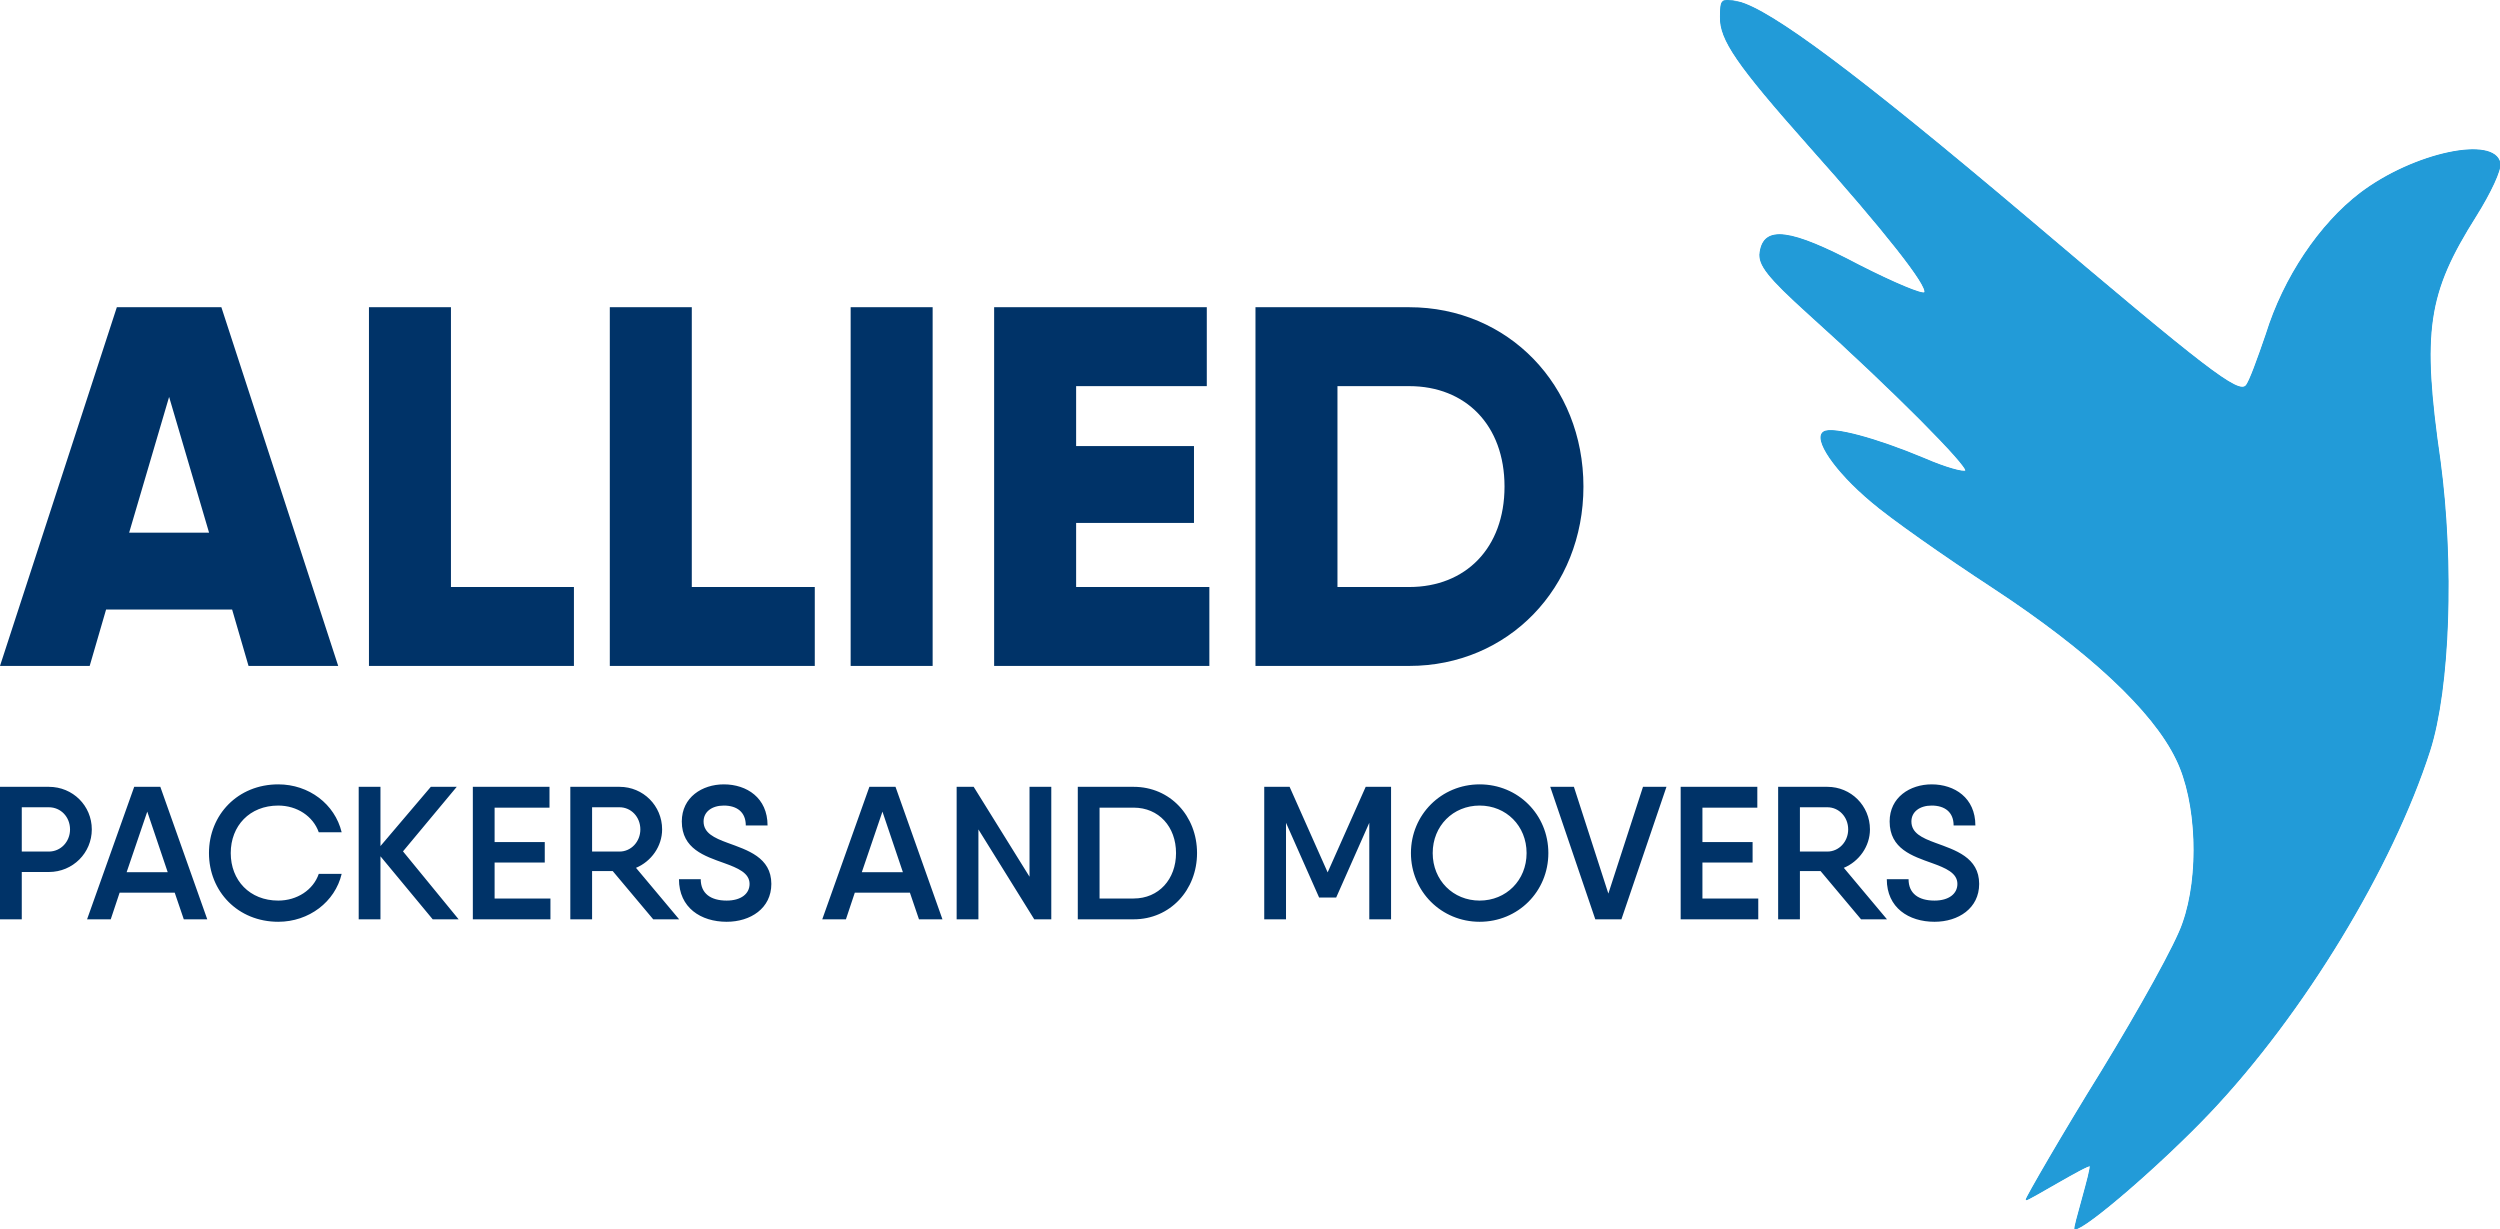
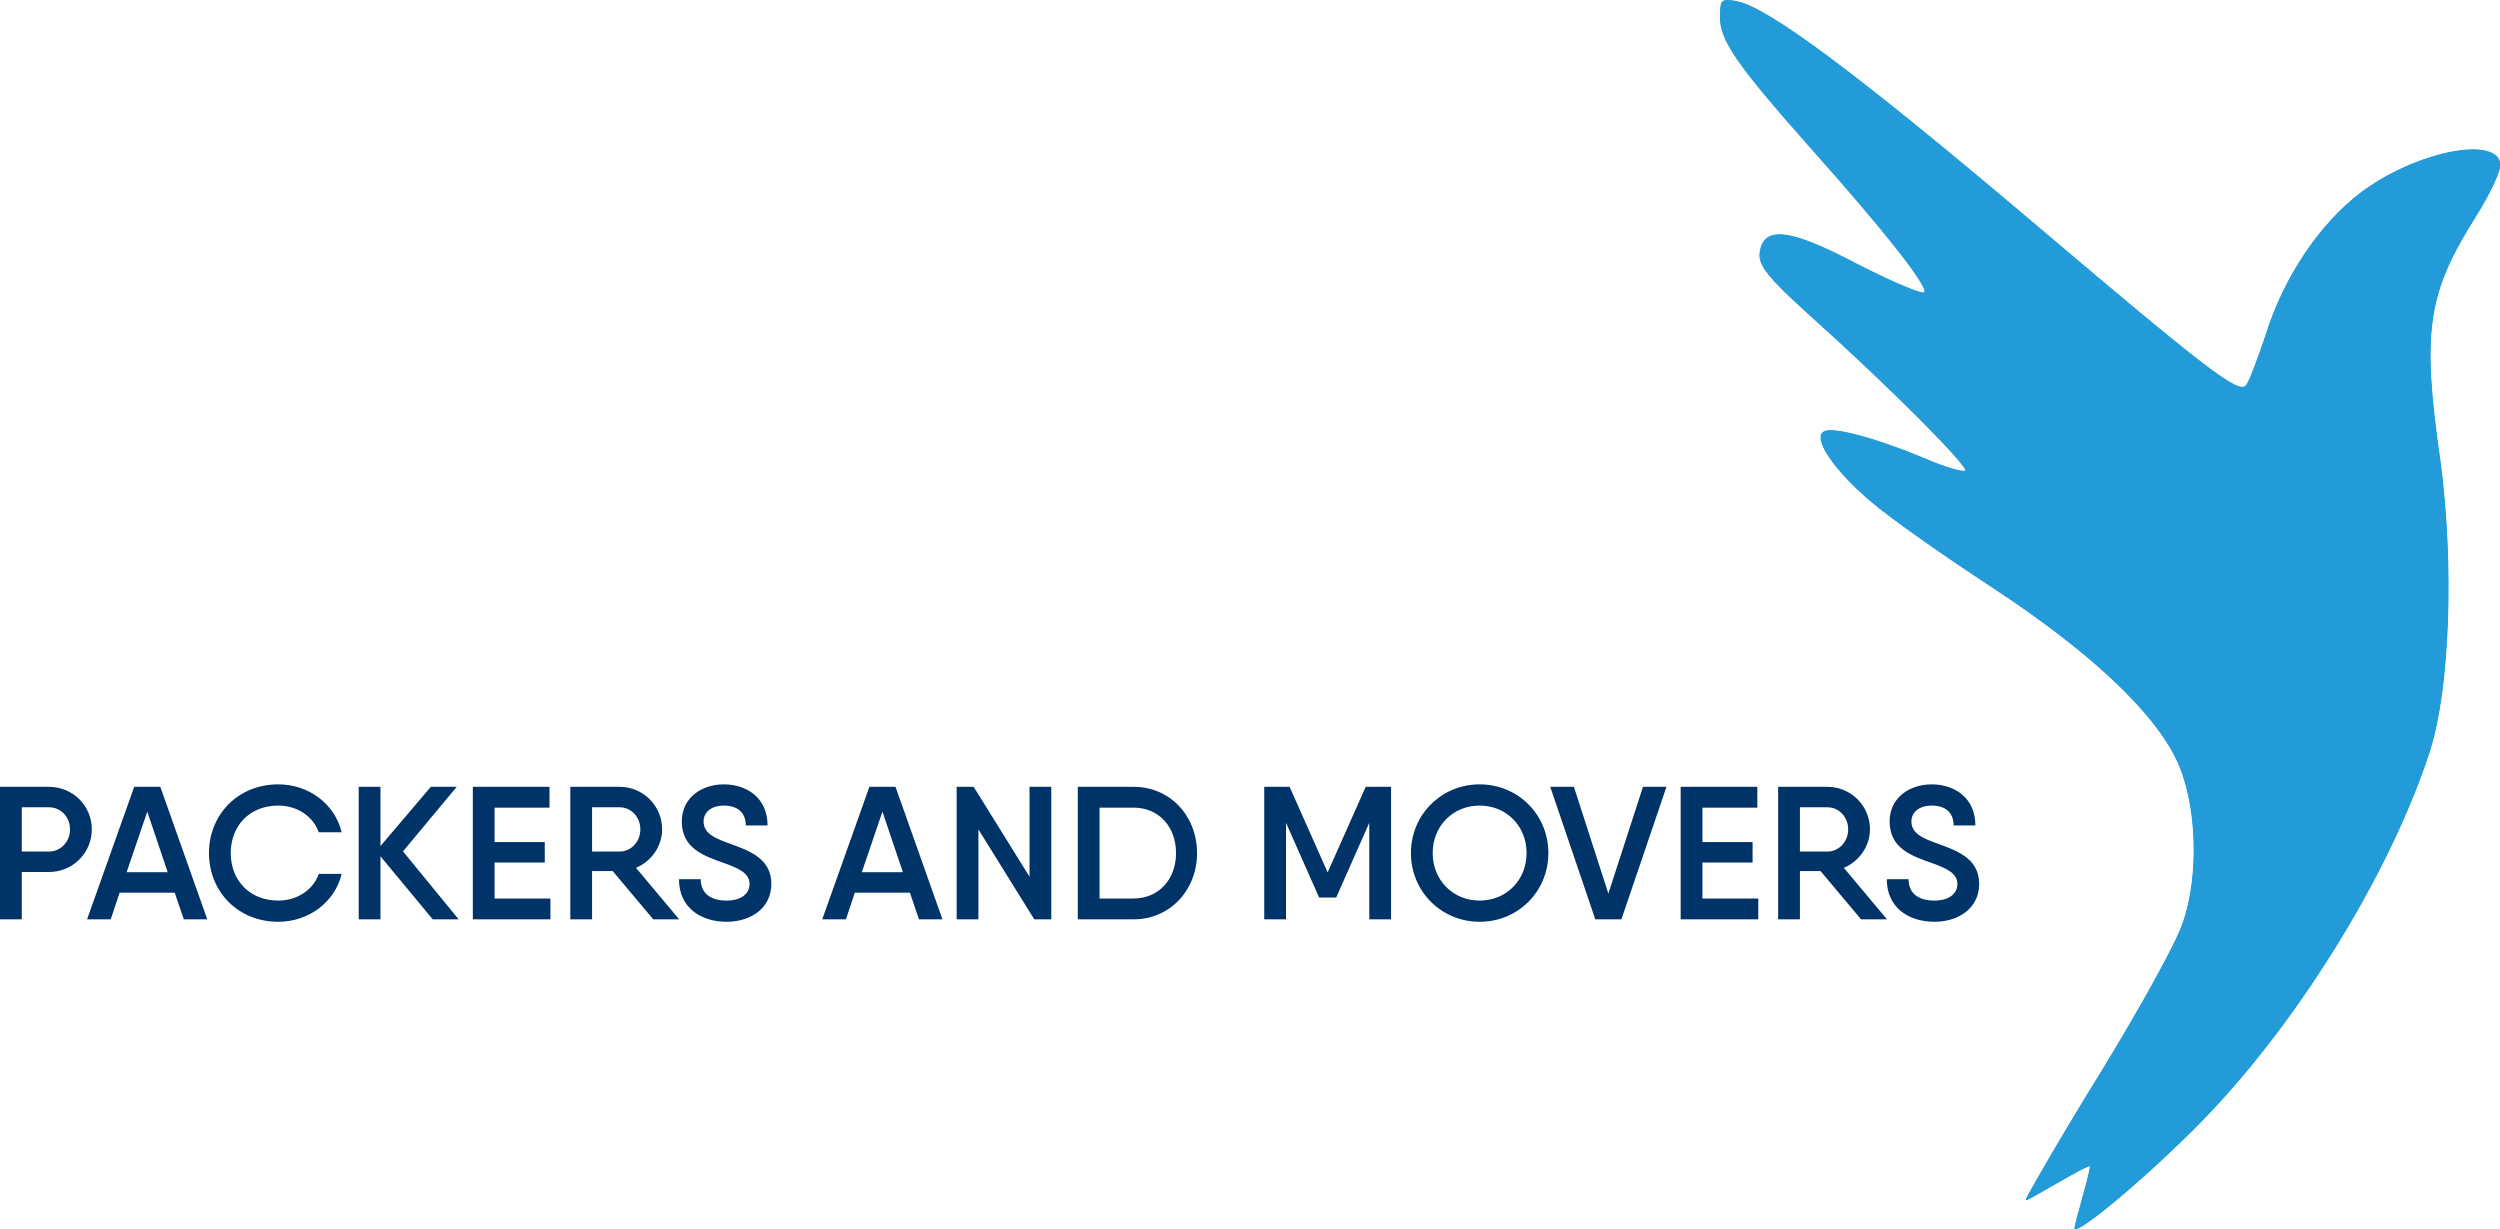
<svg xmlns="http://www.w3.org/2000/svg" style="isolation:isolate" viewBox="0 0 512 251.7" width="512pt" height="251.7pt">
  <g>
    <mask id="_mask_dWMcwselIAkCZGDSfYG50gm8kqnnOvqb" x="-200%" y="-200%" width="400%" height="400%">
      <rect x="-200%" y="-200%" width="400%" height="400%" style="fill:white;" />
      <path d=" M 428.054 238.75 C 427.521 238.35 414.975 246.079 414.975 245.679 C 414.975 245.279 422.57 232.088 430.432 219.429 C 438.16 206.771 445.755 193.18 447.087 189.049 C 450.552 179.322 450.019 164.132 445.755 155.471 C 440.958 145.477 427.767 133.219 408.313 120.427 C 398.319 113.898 387.126 106.036 383.262 102.705 C 375.8 96.442 371.27 89.78 373.535 88.448 C 375.267 87.382 384.195 89.78 394.055 93.911 C 398.319 95.776 402.183 96.842 402.583 96.442 C 403.382 95.643 387.393 79.52 370.47 64.33 C 362.076 56.735 360.077 54.203 360.477 51.671 C 361.276 46.208 366.606 46.875 380.73 54.336 C 387.792 57.934 393.789 60.466 394.188 59.933 C 394.988 58.6 385.927 47.141 370.47 29.819 C 355.813 13.296 352.216 8.1 352.349 3.436 C 352.349 -0.162 352.615 -0.428 355.946 0.371 C 362.609 1.97 380.597 15.428 414.975 44.476 C 451.751 75.656 458.413 80.853 460.012 78.987 C 460.679 78.321 462.411 73.524 464.143 68.461 C 467.741 56.868 475.069 45.942 483.464 39.546 C 494.39 31.285 510.913 27.82 511.979 33.417 C 512.245 34.749 509.98 39.546 507.049 44.21 C 497.055 60.066 495.856 67.661 499.72 94.444 C 502.518 115.364 501.719 140.814 497.588 153.739 C 489.86 177.723 471.738 207.57 452.551 227.824 C 442.69 238.217 427.1 251.675 424.968 251.675 C 424.569 251.675 428.454 239.283 428.054 238.75 Z " fill-rule="evenodd" fill="black" stroke="none" />
    </mask>
    <path d=" M 428.054 238.75 C 427.521 238.35 414.975 246.079 414.975 245.679 C 414.975 245.279 422.57 232.088 430.432 219.429 C 438.16 206.771 445.755 193.18 447.087 189.049 C 450.552 179.322 450.019 164.132 445.755 155.471 C 440.958 145.477 427.767 133.219 408.313 120.427 C 398.319 113.898 387.126 106.036 383.262 102.705 C 375.8 96.442 371.27 89.78 373.535 88.448 C 375.267 87.382 384.195 89.78 394.055 93.911 C 398.319 95.776 402.183 96.842 402.583 96.442 C 403.382 95.643 387.393 79.52 370.47 64.33 C 362.076 56.735 360.077 54.203 360.477 51.671 C 361.276 46.208 366.606 46.875 380.73 54.336 C 387.792 57.934 393.789 60.466 394.188 59.933 C 394.988 58.6 385.927 47.141 370.47 29.819 C 355.813 13.296 352.216 8.1 352.349 3.436 C 352.349 -0.162 352.615 -0.428 355.946 0.371 C 362.609 1.97 380.597 15.428 414.975 44.476 C 451.751 75.656 458.413 80.853 460.012 78.987 C 460.679 78.321 462.411 73.524 464.143 68.461 C 467.741 56.868 475.069 45.942 483.464 39.546 C 494.39 31.285 510.913 27.82 511.979 33.417 C 512.245 34.749 509.98 39.546 507.049 44.21 C 497.055 60.066 495.856 67.661 499.72 94.444 C 502.518 115.364 501.719 140.814 497.588 153.739 C 489.86 177.723 471.738 207.57 452.551 227.824 C 442.69 238.217 427.1 251.675 424.968 251.675 C 424.569 251.675 428.454 239.283 428.054 238.75 Z " fill-rule="evenodd" fill="rgb(34,155,216)" />
    <path d=" M 428.054 238.75 C 427.521 238.35 414.975 246.079 414.975 245.679 C 414.975 245.279 422.57 232.088 430.432 219.429 C 438.16 206.771 445.755 193.18 447.087 189.049 C 450.552 179.322 450.019 164.132 445.755 155.471 C 440.958 145.477 427.767 133.219 408.313 120.427 C 398.319 113.898 387.126 106.036 383.262 102.705 C 375.8 96.442 371.27 89.78 373.535 88.448 C 375.267 87.382 384.195 89.78 394.055 93.911 C 398.319 95.776 402.183 96.842 402.583 96.442 C 403.382 95.643 387.393 79.52 370.47 64.33 C 362.076 56.735 360.077 54.203 360.477 51.671 C 361.276 46.208 366.606 46.875 380.73 54.336 C 387.792 57.934 393.789 60.466 394.188 59.933 C 394.988 58.6 385.927 47.141 370.47 29.819 C 355.813 13.296 352.216 8.1 352.349 3.436 C 352.349 -0.162 352.615 -0.428 355.946 0.371 C 362.609 1.97 380.597 15.428 414.975 44.476 C 451.751 75.656 458.413 80.853 460.012 78.987 C 460.679 78.321 462.411 73.524 464.143 68.461 C 467.741 56.868 475.069 45.942 483.464 39.546 C 494.39 31.285 510.913 27.82 511.979 33.417 C 512.245 34.749 509.98 39.546 507.049 44.21 C 497.055 60.066 495.856 67.661 499.72 94.444 C 502.518 115.364 501.719 140.814 497.588 153.739 C 489.86 177.723 471.738 207.57 452.551 227.824 C 442.69 238.217 427.1 251.675 424.968 251.675 C 424.569 251.675 428.454 239.283 428.054 238.75 Z " fill-rule="evenodd" fill="rgb(34,155,216)" mask="url(#_mask_dWMcwselIAkCZGDSfYG50gm8kqnnOvqb)" vector-effect="non-scaling-stroke" stroke-width="0.2" stroke="rgb(34,155,216)" stroke-opacity="100" stroke-linejoin="miter" stroke-linecap="butt" stroke-miterlimit="4" />
-     <path d=" M 50.9 136.382 L 69.265 136.382 L 45.337 62.919 L 23.928 62.919 L 0 136.382 L 18.366 136.382 L 21.724 124.838 L 47.541 124.838 L 50.9 136.382 Z  M 26.447 109.096 L 34.633 81.285 L 42.819 109.096 L 26.447 109.096 Z  M 92.354 120.22 L 92.354 62.919 L 75.562 62.919 L 75.562 136.382 L 117.541 136.382 L 117.541 120.22 L 92.354 120.22 Z  M 141.679 120.22 L 141.679 62.919 L 124.888 62.919 L 124.888 136.382 L 166.867 136.382 L 166.867 120.22 L 141.679 120.22 Z  M 174.213 62.919 L 174.213 136.382 L 191.005 136.382 L 191.005 62.919 L 174.213 62.919 Z  M 220.39 120.22 L 220.39 107.102 L 244.528 107.102 L 244.528 91.36 L 220.39 91.36 L 220.39 79.081 L 247.152 79.081 L 247.152 62.919 L 220.39 62.919 L 203.599 62.919 L 203.599 136.382 L 208.846 136.382 L 247.677 136.382 L 247.677 120.22 L 220.39 120.22 Z  M 288.606 62.919 L 273.913 62.919 L 257.122 62.919 L 257.122 136.382 L 262.369 136.382 L 288.606 136.382 C 308.861 136.382 324.288 120.43 324.288 99.65 C 324.288 78.871 308.861 62.919 288.606 62.919 Z  M 288.606 120.22 L 273.913 120.22 L 273.913 79.081 L 288.606 79.081 C 300.15 79.081 308.126 87.057 308.126 99.65 C 308.126 112.244 300.15 120.22 288.606 120.22 Z " fill="rgb(0,51,104)" />
    <path d=" M 284.889 161.142 L 279.694 161.142 L 271.902 178.664 L 264.11 161.142 L 263.374 161.142 L 258.916 161.142 L 258.916 188.277 L 263.374 188.277 L 263.374 168.507 L 270.158 183.819 L 273.647 183.819 L 280.43 168.507 L 280.43 188.277 L 284.889 188.277 L 284.889 161.142 Z  M 303.031 188.781 C 310.9 188.781 317.103 182.579 317.103 174.71 C 317.103 166.84 310.9 160.638 303.031 160.638 C 295.2 160.638 288.959 166.84 288.959 174.71 C 288.959 182.579 295.2 188.781 303.031 188.781 Z  M 303.031 184.44 C 297.604 184.44 293.417 180.292 293.417 174.71 C 293.417 169.127 297.604 164.979 303.031 164.979 C 308.458 164.979 312.645 169.127 312.645 174.71 C 312.645 180.292 308.458 184.44 303.031 184.44 Z  M 326.717 188.277 L 332.066 188.277 L 341.293 161.142 L 336.486 161.142 L 329.391 183.005 L 322.336 161.142 L 317.49 161.142 L 326.717 188.277 Z  M 348.658 184.013 L 348.658 176.648 L 358.931 176.648 L 358.931 172.461 L 348.658 172.461 L 348.658 165.406 L 359.9 165.406 L 359.9 161.142 L 348.658 161.142 L 344.2 161.142 L 344.2 188.277 L 345.751 188.277 L 360.094 188.277 L 360.094 184.013 L 348.658 184.013 Z  M 381.144 188.277 L 386.454 188.277 L 377.616 177.733 C 380.756 176.415 382.966 173.314 382.966 169.864 C 382.966 165.018 379.089 161.142 374.243 161.142 L 368.622 161.142 L 364.164 161.142 L 364.164 188.277 L 368.622 188.277 L 368.622 178.392 L 372.848 178.392 L 381.144 188.277 Z  M 368.622 165.328 L 374.243 165.328 C 376.608 165.328 378.508 167.305 378.508 169.864 C 378.508 172.384 376.608 174.399 374.243 174.399 L 368.622 174.399 L 368.622 165.328 Z  M 396.185 188.781 C 401.069 188.781 405.333 186.029 405.333 181.028 C 405.333 175.562 400.371 174.089 396.378 172.616 C 393.626 171.608 391.455 170.6 391.455 168.236 C 391.455 166.259 393.161 164.979 395.603 164.979 C 398.317 164.979 400.1 166.336 400.1 169.05 L 404.558 169.05 C 404.558 163.39 400.294 160.638 395.603 160.638 C 391.184 160.638 386.997 163.274 386.997 168.236 C 386.997 173.857 391.688 175.33 395.681 176.764 C 398.472 177.772 400.875 178.78 400.875 181.028 C 400.875 183.044 399.131 184.44 396.185 184.44 C 392.89 184.44 390.874 182.967 390.874 180.059 L 386.416 180.059 C 386.416 185.913 390.913 188.781 396.185 188.781 Z  M 188.207 188.277 L 193.014 188.277 L 183.4 161.142 L 178.05 161.142 L 168.398 188.277 L 173.244 188.277 L 175.066 182.812 L 186.346 182.812 L 188.207 188.277 Z  M 176.5 178.625 L 180.725 166.22 L 184.912 178.625 L 176.5 178.625 Z  M 210.846 161.142 L 210.846 179.555 L 199.41 161.142 L 195.921 161.142 L 195.921 188.277 L 200.379 188.277 L 200.379 169.864 L 211.815 188.277 L 215.304 188.277 L 215.304 161.142 L 210.846 161.142 Z  M 232.167 161.142 L 225.189 161.142 L 220.731 161.142 L 220.731 188.277 L 222.282 188.277 L 232.167 188.277 C 239.649 188.277 245.154 182.269 245.154 174.71 C 245.154 167.111 239.649 161.142 232.167 161.142 Z  M 232.167 184.013 L 225.189 184.013 L 225.189 165.406 L 232.167 165.406 C 237.323 165.406 240.851 169.321 240.851 174.71 C 240.851 180.059 237.323 184.013 232.167 184.013 Z  M 10.002 161.142 L 4.458 161.142 L 0 161.142 L 0 188.277 L 4.458 188.277 L 4.458 178.586 L 10.002 178.586 C 14.925 178.586 18.801 174.671 18.801 169.864 C 18.801 165.018 14.925 161.142 10.002 161.142 Z  M 10.002 174.399 L 4.458 174.399 L 4.458 165.328 L 10.002 165.328 C 12.444 165.328 14.343 167.305 14.343 169.864 C 14.343 172.384 12.444 174.399 10.002 174.399 Z  M 37.641 188.277 L 42.448 188.277 L 32.834 161.142 L 27.485 161.142 L 17.832 188.277 L 22.678 188.277 L 24.5 182.812 L 35.781 182.812 L 37.641 188.277 Z  M 25.934 178.625 L 30.16 166.22 L 34.346 178.625 L 25.934 178.625 Z  M 56.985 188.781 C 63.265 188.781 68.615 184.711 69.972 178.974 L 65.281 178.974 C 64.157 182.269 60.823 184.44 56.985 184.44 C 51.132 184.44 47.255 180.292 47.255 174.71 C 47.255 169.127 51.132 164.979 56.985 164.979 C 60.823 164.979 64.118 167.15 65.281 170.445 L 69.972 170.445 C 68.576 164.669 63.265 160.638 56.985 160.638 C 48.728 160.638 42.797 166.84 42.797 174.71 C 42.797 182.579 48.728 188.781 56.985 188.781 Z  M 93.929 188.277 L 82.532 174.361 L 93.541 161.142 L 88.231 161.142 L 77.919 173.275 L 77.919 161.142 L 73.461 161.142 L 73.461 188.277 L 77.919 188.277 L 77.919 175.369 L 88.618 188.277 L 93.929 188.277 Z  M 101.295 184.013 L 101.295 176.648 L 111.567 176.648 L 111.567 172.461 L 101.295 172.461 L 101.295 165.406 L 112.537 165.406 L 112.537 161.142 L 101.295 161.142 L 96.837 161.142 L 96.837 188.277 L 98.387 188.277 L 112.73 188.277 L 112.73 184.013 L 101.295 184.013 Z  M 133.78 188.277 L 139.091 188.277 L 130.252 177.733 C 133.393 176.415 135.602 173.314 135.602 169.864 C 135.602 165.018 131.726 161.142 126.88 161.142 L 121.259 161.142 L 116.801 161.142 L 116.801 188.277 L 121.259 188.277 L 121.259 178.392 L 125.484 178.392 L 133.78 188.277 Z  M 121.259 165.328 L 126.88 165.328 C 129.245 165.328 131.144 167.305 131.144 169.864 C 131.144 172.384 129.245 174.399 126.88 174.399 L 121.259 174.399 L 121.259 165.328 Z  M 148.821 188.781 C 153.706 188.781 157.97 186.029 157.97 181.028 C 157.97 175.562 153.008 174.089 149.015 172.616 C 146.263 171.608 144.092 170.6 144.092 168.236 C 144.092 166.259 145.797 164.979 148.24 164.979 C 150.953 164.979 152.737 166.336 152.737 169.05 L 157.195 169.05 C 157.195 163.39 152.93 160.638 148.24 160.638 C 143.82 160.638 139.634 163.274 139.634 168.236 C 139.634 173.857 144.324 175.33 148.317 176.764 C 151.108 177.772 153.512 178.78 153.512 181.028 C 153.512 183.044 151.767 184.44 148.821 184.44 C 145.526 184.44 143.51 182.967 143.51 180.059 L 139.052 180.059 C 139.052 185.913 143.549 188.781 148.821 188.781 Z " fill="rgb(0,51,104)" />
  </g>
</svg>